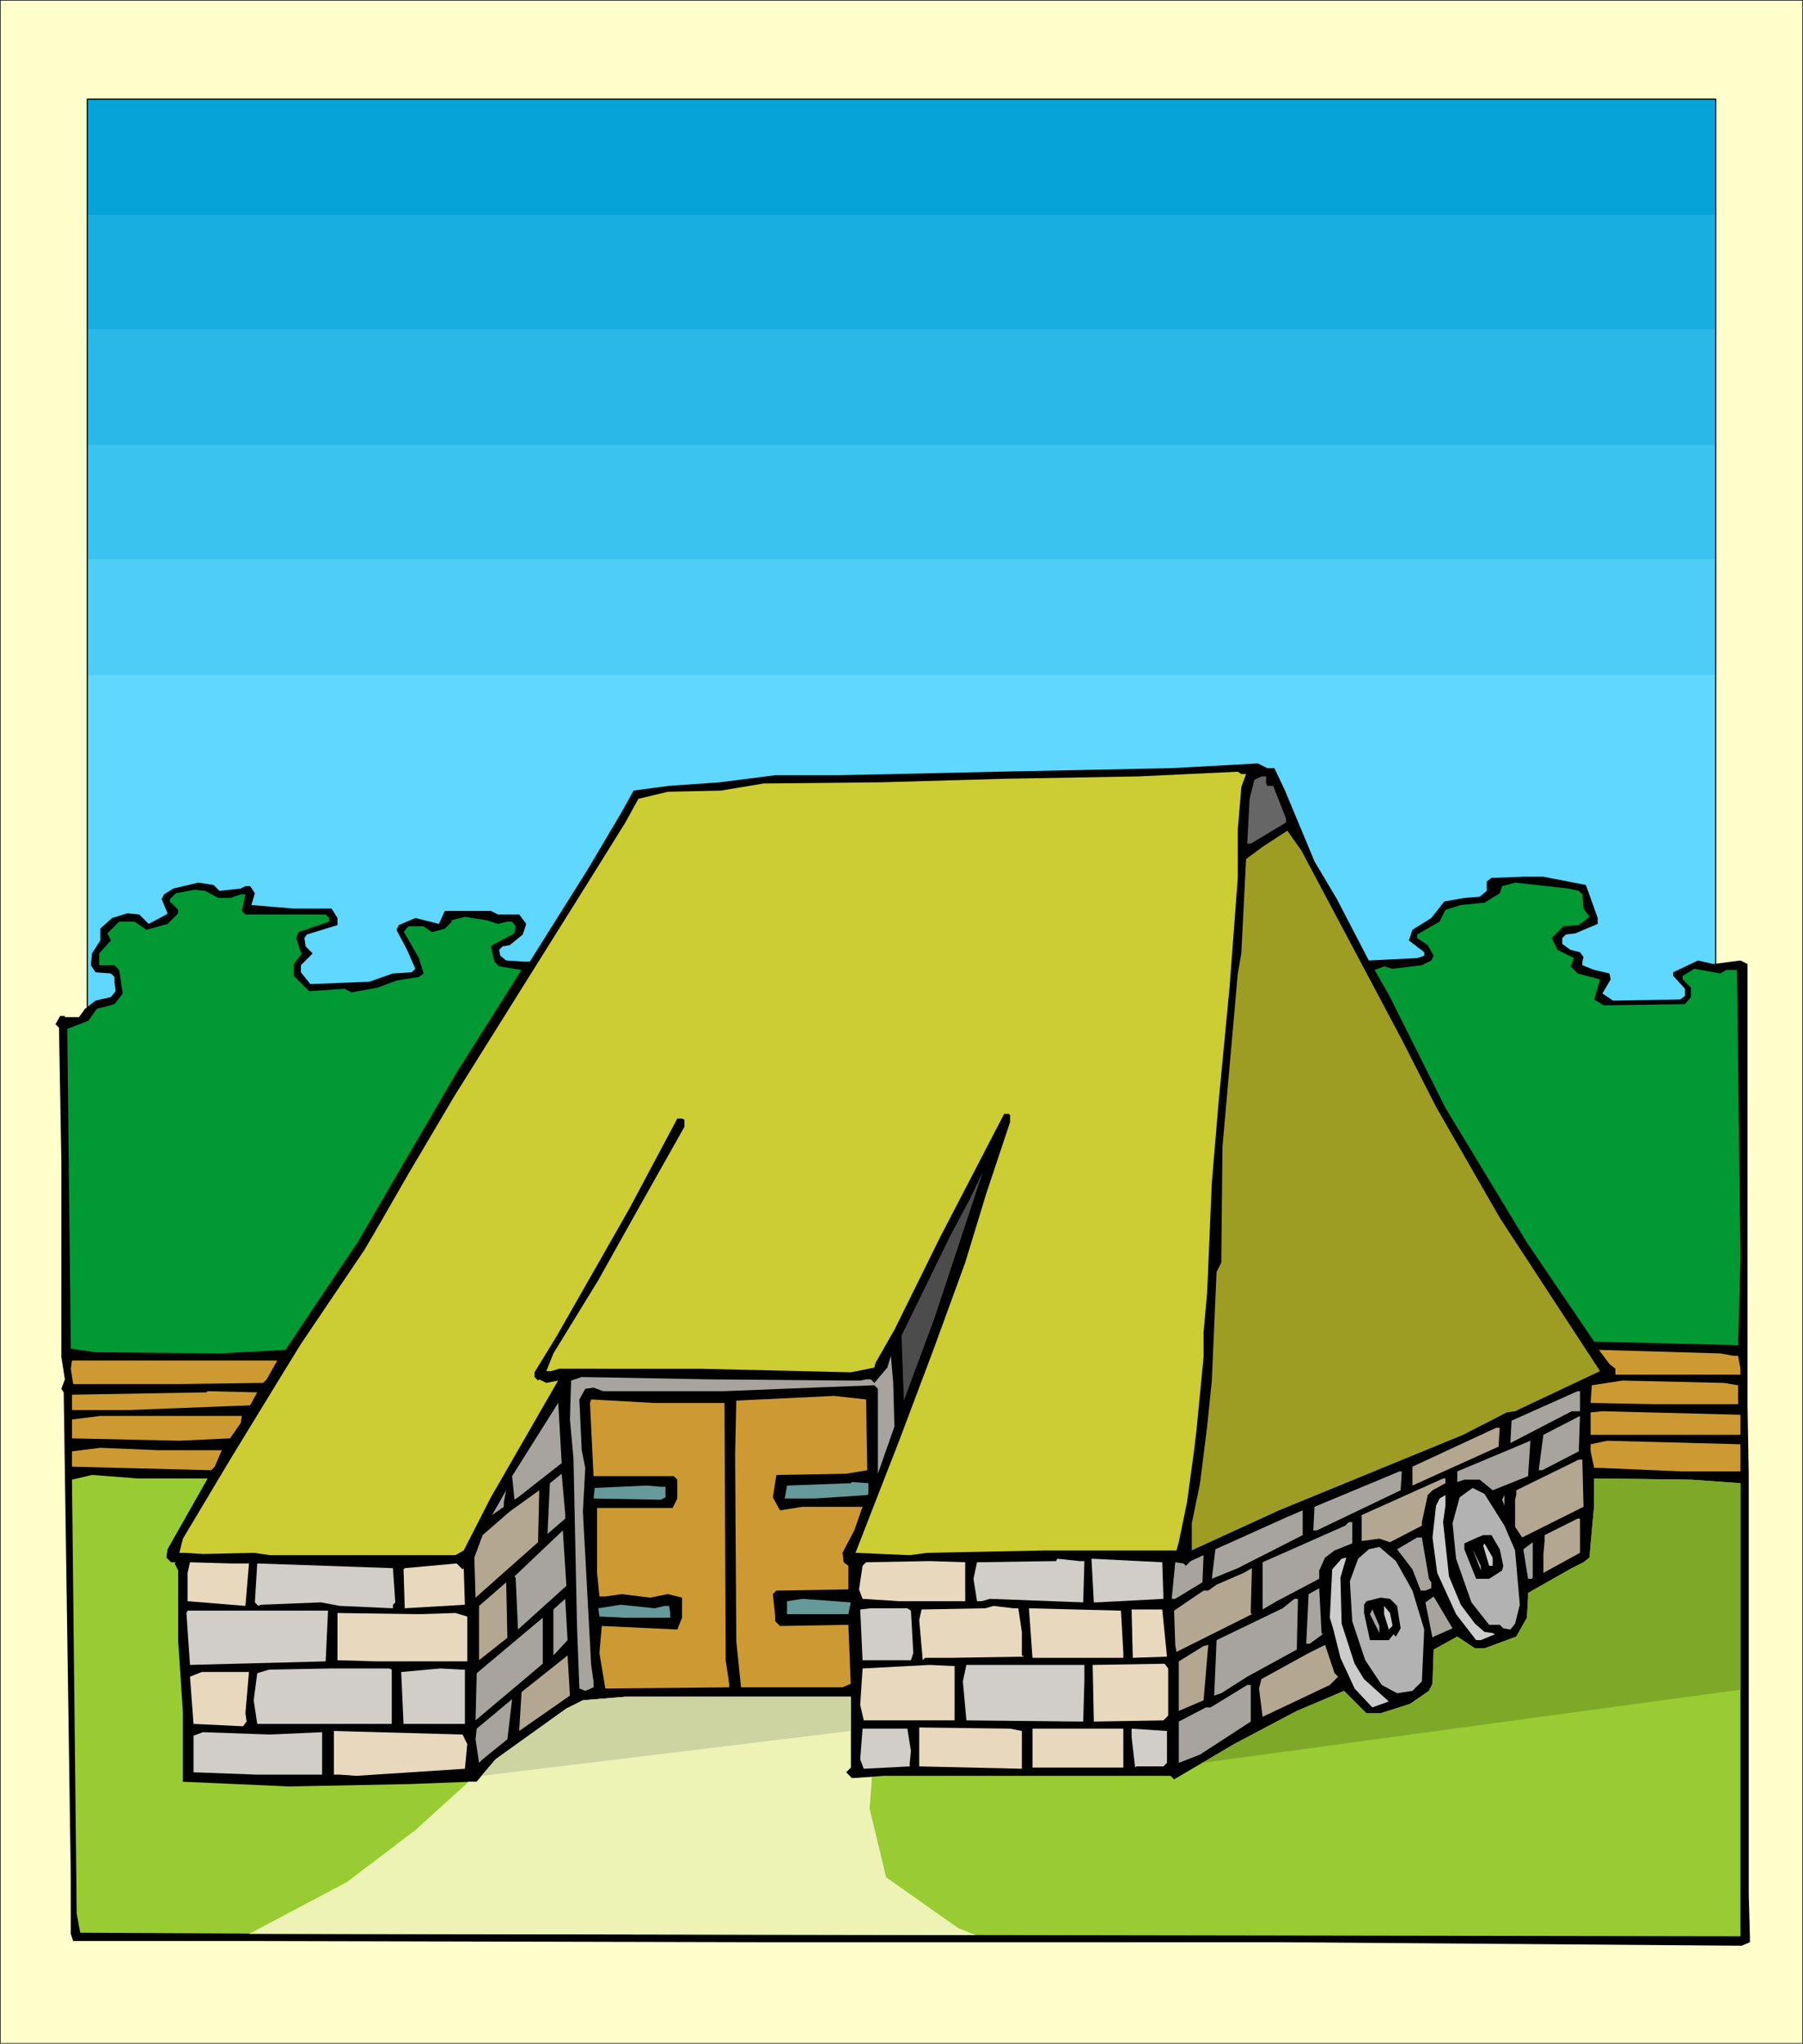
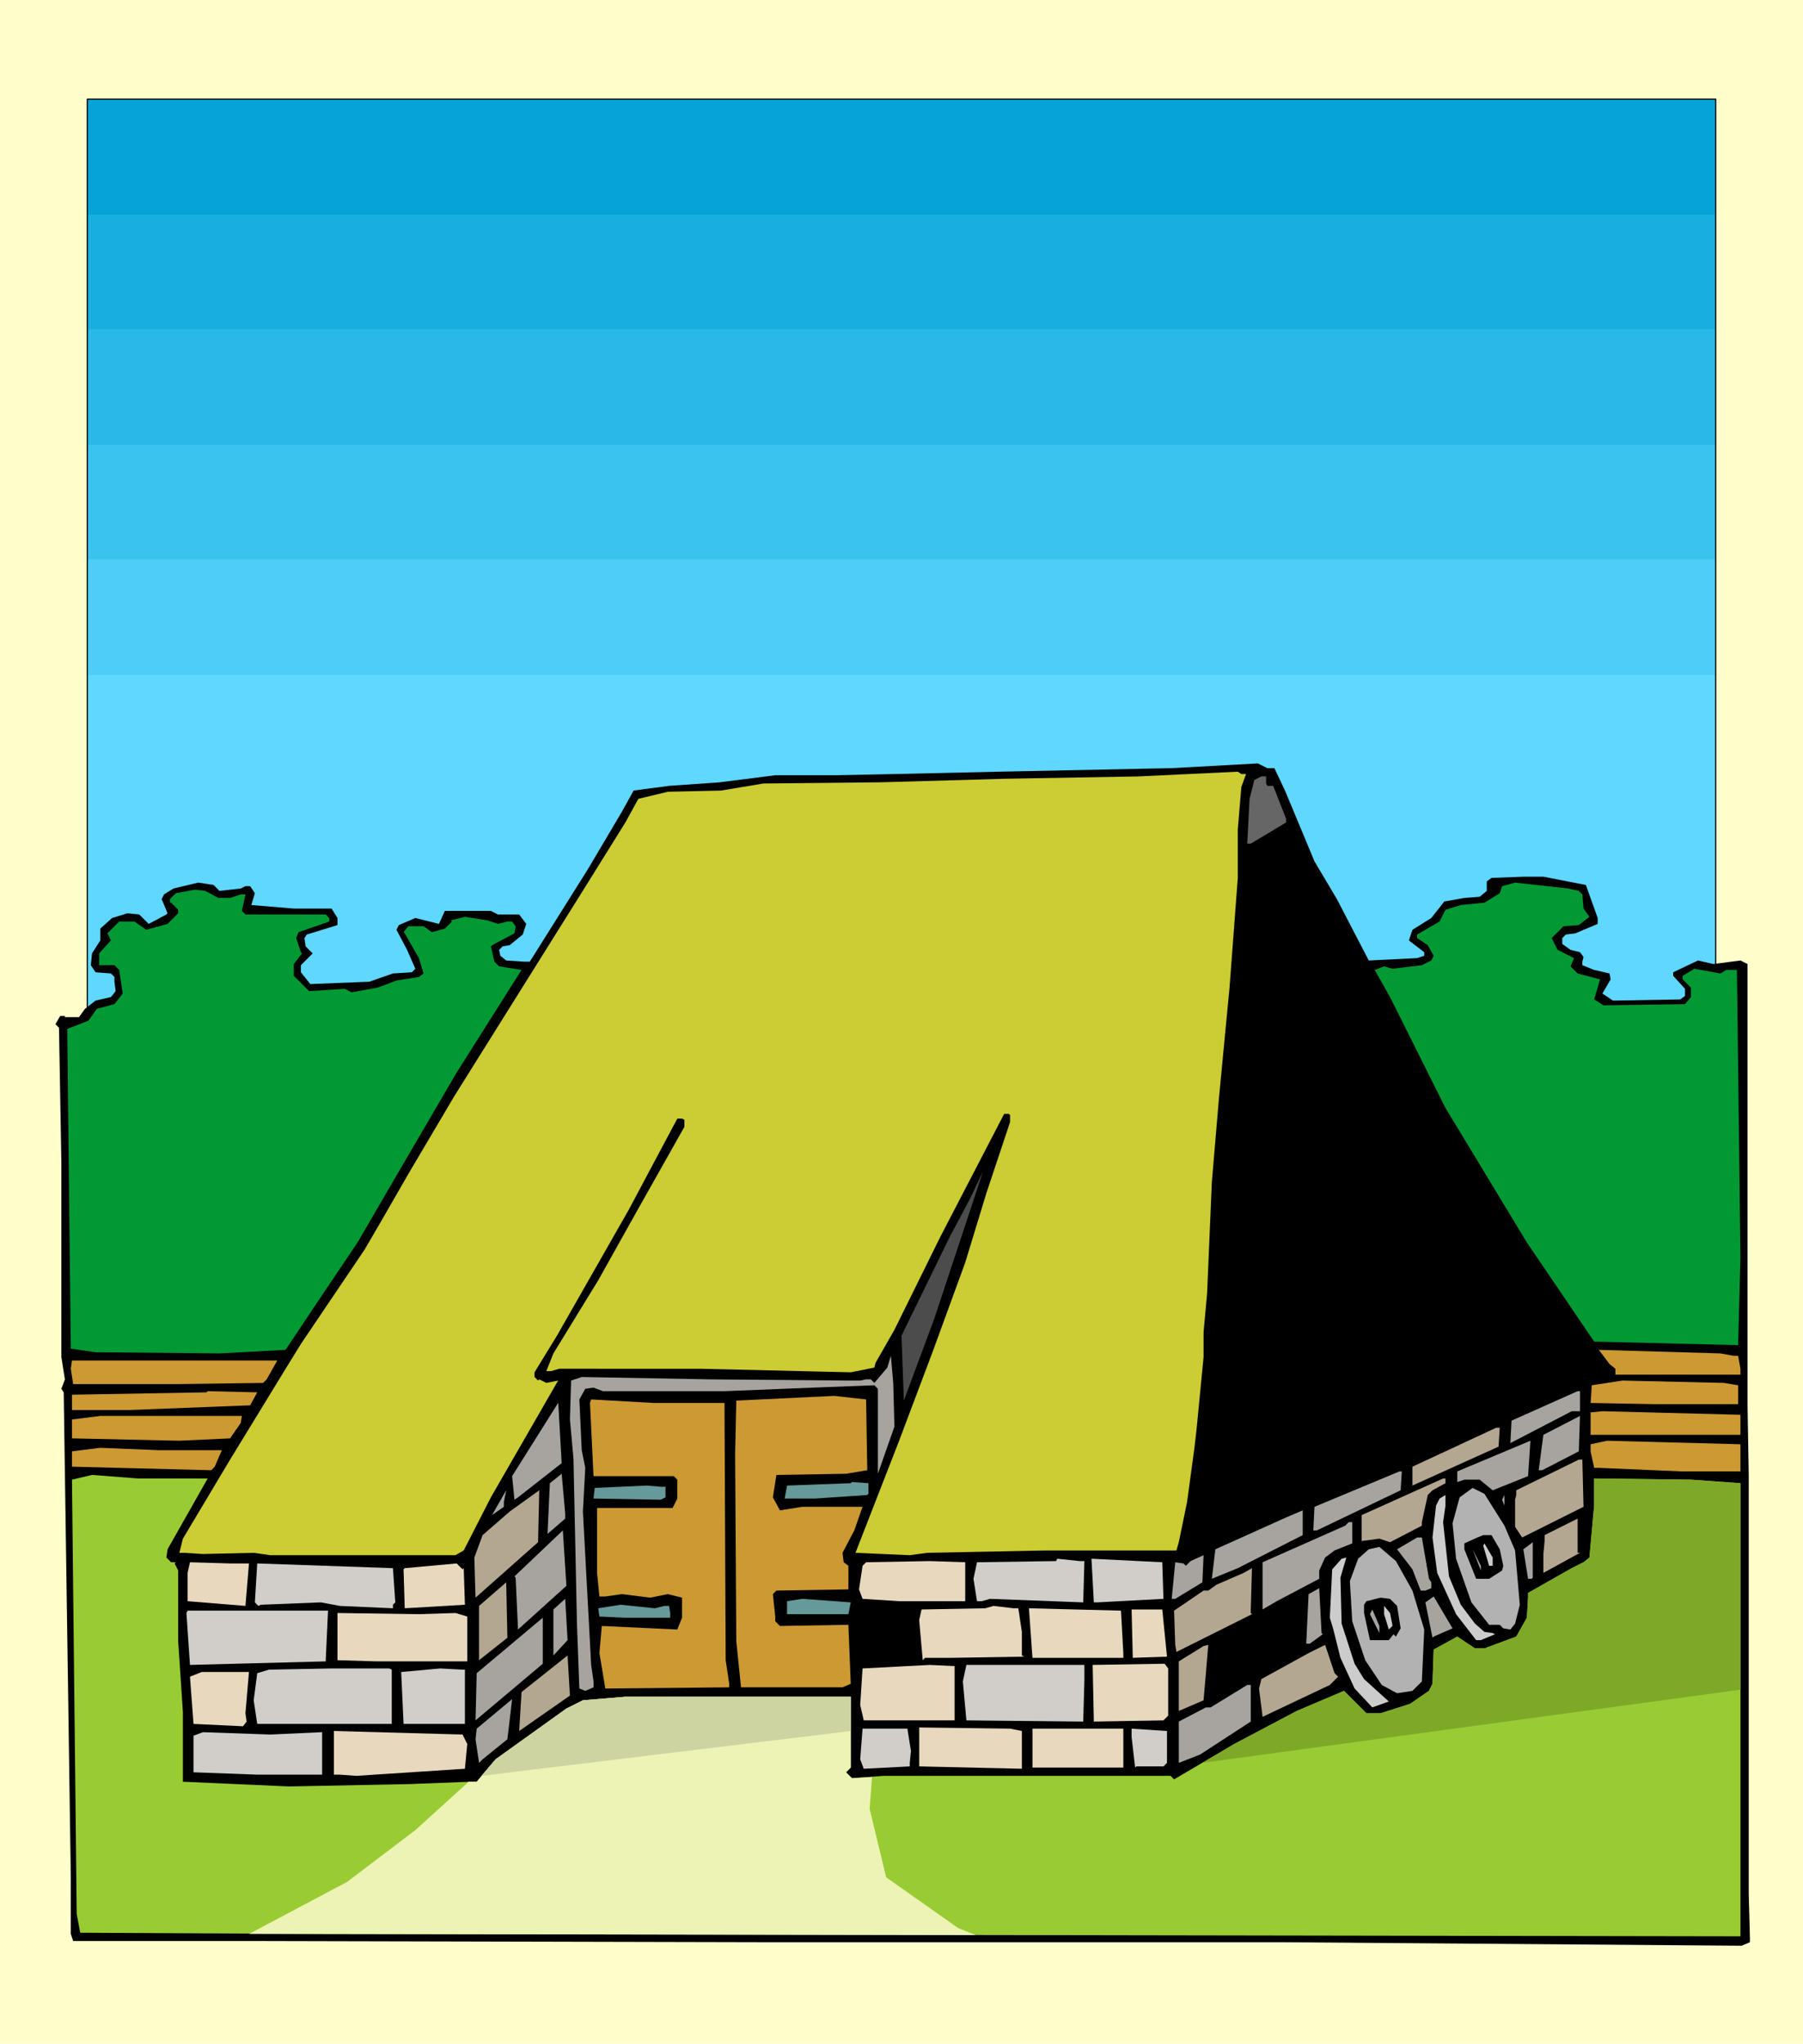
<svg xmlns="http://www.w3.org/2000/svg" fill-rule="evenodd" height="5.768in" preserveAspectRatio="none" stroke-linecap="round" viewBox="0 0 1528 1732" width="5.089in">
  <style>.pen0{stroke:#000;stroke-width:1;stroke-linejoin:round}.pen1{stroke:none}.brush8{fill:#000}.brush14{fill:#c93}.brush15{fill:#a7a4a0}.brush16{fill:#b4a791}.brush18{fill:#699}.brush19{fill:#b2b2b2}.brush20{fill:#ccc}.brush21{fill:#d1ceca}.brush22{fill:#e8d8bd}</style>
  <path class="pen1" style="fill:#ffc" d="M0 1732h1528V0H0v1732z" />
-   <path class="pen0" fill="none" d="M0 1732h1528V0H0v1732" />
  <path class="pen1" style="fill:#05a3d8" d="M74 1143h1380V84H74v1059z" />
  <path class="pen1" style="fill:#18aee0" d="M74 1143h1380V182H74v961z" />
  <path class="pen1" style="fill:#2ab8e8" d="M74 1143h1380V279H74v864z" />
  <path class="pen1" style="fill:#3bc3f0" d="M74 1143h1380V377H74v766z" />
  <path class="pen1" style="fill:#4ecdf8" d="M74 1143h1380V474H74v669z" />
  <path class="pen1" style="fill:#5fd7ff" d="M74 1143h1380V572H74v571z" />
  <path class="pen0" fill="none" d="M74 1143h1380V84H74v1059" />
  <path class="pen1 brush8" d="m1080 651 9 19 25 60 19 32 27 52 41-2 6-2v-3l-13-10 3-9 16-10 11-14 17-3 13-1 6-5v-8l4-3 27-1h17l36 7 10 28v5l-19 8-8 1-3 3v5l7 5 8 2 3 4-1 4v3l10 4 13 3 1 5-7 12 9 6 57-1 4-3v-6l-10-11v-3l21-10 13 3 23-3 6 3v374l1 59v355l1 37v4l-7 3-390-3H650l-425-1H62l-2-6v-48l-6-411-2-3 3-8-3-19V985l-2-114-3-3 4-7h4v1h12l5-7 9-7 13-3 4-5-1-8v-4l-3-3-13-1-4-6 1-10 7-11v-10l10-9 13-4 10 1 8 8 15-8 1-1-5-12 2-4 8-5 21-5 13 2 5 5 18-2 4-2h4l4 6-3 10 36 3h32l5 8v6l-26 8-2 3 1 7 6 6-10 10v6l8 10 50-2 20-7 16-1 3-3-7-16-9-17 2-4 14-6 20 5 5-11h39l6 3h18l6 8-3 9-11 9-6 1-3 3 1 5 5 4 15 1h5l49-78 29-49 10-18 30-4 43-3 47-6h53l48-1 88-2 147-3 73-4 8 4h6z" />
  <path class="pen1" style="fill:#cc3" d="m1056 656-4 11-3 36v41l-7 93-9 94-6 71-4 94-3 33v21l-6 62-2 17-6 44-7 34-2 7H886l-100 2-15 2-46-2 37-95 29-77 27-74 18-59 20-60v-6l-1-1h-4l-54 104-39 79-16 28-1 4-20 4-128-3H474l-7 2h-4l6-15 38-62 33-59 40-71v-6l-2-1h-4l-41 77-61 107-19 31v4l3 3 1-1 6 3 10-2-57 99-23 45-7 4H229l-14-2-43 1-16-1h-4l3-12 40-67 44-72 16-26 54-80 14-24 23-40 39-66 112-179 33-53 11-20 25-6 45-1 36-6 99-1 105-3 114-2 84-4 3 2h4z" />
  <path class="pen1" style="fill:#666" d="m1073 664 1 2h5l11 28v3l-30 18h-3l2-38 4-16 6-3h4v6z" />
-   <path class="pen1" style="fill:#9d9d24" d="m1188 881 29 57 54 94 68 104 17 26-72 34-7 1-37 19-156 64-72 33-2 1v-23l7-34 6-48 4-39 4-92 4-8 1-98 13-147 3-17 4-80 15-11 20-13 12 17 85 160z" />
  <path class="pen1" d="m1338 755 3 3 1 12 5 7-9 7-13 1-10 10 5 10 14 7-3 7 6 6 19 5-5 17 8 5 69-1 5-6v-8l-7-7v-3l10-6 22 4 5-3h9l3 244-2 74-122-3-57-84-69-114-47-94-13-23 8-3 7 2 25-3 8-4 2-4-5-9-9-6v-3l19-11 5-10 13-4 20-2 13-8 2-6 11-3 45 5 9 2zm-1153 6h10l9-3h4l-3 14 3 3h68l3 3v3l-26 9-2 5 4 12 1 1-7 9v10l13 13 30-2 6 3 22-4 16-6 19-3 4-3-4-13-12-21-1-1 4-5h13l7 5 11-3 6-6-1-1 12-3 19 3 9 3 8-2h4l3 4-1 6-17 9-3 2 3 13 4 4 19 3-55 87-52 89-32 55-35 52-26 39-56 3-105-1-21-3-3-271 18-7 7-10 15-4 7-9-3-20-4-4H84v-10l10-11-3-6 10-10h13l10 7 18-5 9-9v-3l-6-6h-1v-3l5-5 16-3 9 1 11 6z" style="fill:#093" />
  <path class="pen1" style="fill:#4c4c4c" d="m766 1187-2-55 41-84 17-32 11-23-41 124-26 70z" />
  <path class="pen1 brush14" d="M1469 1149h4l2 11v5h-106v-5l-5-4-9-12 103 3 11 2z" />
  <path class="pen1 brush15" d="m758 1209-14 40v-72l-3-3-52 2-75 3H511l-8-3-7 1-5 9 2 43 3 15-2 37 7 130 2 14v5l-7 3-5-2-2-53-3-142-3-33 1-33 9-3 109 2 115 1h12l5-1h4l3 3 11-13 3-10 2 23 1 37z" />
  <path class="pen1 brush14" d="m226 1169-3 3-74 1H62l-2-13 1-7h174l-9 16zm1247 5v16h-72l-53-1 1-15 26-4 86 2 12 2zm-1261 17-103 4H61v-13l114-2 1-1 42 1-6 11z" />
  <path class="pen1 brush15" d="M1339 1196h-7l-52 27 1-19 47-21 9-4h2v17z" />
  <path class="pen1 brush14" d="m735 1246-18 3-59 1-3 19 6 11 19-3h51l-7 20-10 19 1 8 4 3v20l-61 1-3 3 2 19v4l4 4 58-1 2 50-7 3h-86l-4-39-1-158 1-46 83-4 27 3 1 60zm-121-57 1 218 3 20v3l-105 1-5-30 2-23 64 3 4-10v-17l-12-3-15 3-24-3-14 2h-5l-2-20v-55h64l4-8v-16l-3-3h-68l-3-62 1-3 53 3h60z" />
  <path class="pen1 brush15" d="m439 1269-3 2-2-20 39-62v-2l3 53-37 29z" />
  <path class="pen1 brush14" d="M1475 1216h-127v-19l10-1 117 3v17zm-1271-10-9 13-43 2-91-2v-16l24-3h120l-1 6z" />
  <path class="pen1 brush15" d="M1307 1246h-3l4-30 31-16-1 30-31 16z" />
  <path class="pen1 brush16" d="m1270 1226-73 33v-16l71-33h3l-1 16z" />
  <path class="pen1 brush15" d="m1265 1263-11-9h-13l-6 2v-9l62-26-2 30-30 12z" />
  <path class="pen1 brush14" d="M1475 1247h-50l-70-3h-4l-3-14v-6l14-3 113 3v23zm-1287-18-6 14-3 3-118-3v-13l24-3 49 2h54z" />
  <path class="pen1 brush16" d="m1342 1277-52 26-6-9v-23l1-4v-4l53-26h3l1 40z" />
  <path class="pen1 brush15" d="m1187 1263-71 34h-3l1-20 72-30h2l-1 16zm-708 24-15 13 2-43 10-8 3 34v4z" />
  <path class="pen1" style="fill:#9c3" d="M166 1253h10l-34 60-1 7 4 4h4l-1 1 3 6v60l4 60v59l90 4 102-2 52-2h5l16-19 60-43 14-7 36-3h191v60l-4 4 5 5 27-2h243l3 3 51-30 53-28 40-17 19 19h12l25-8 16-11 3-6 1-29 20-11 15 10h8l27-10 9-16 1-17v-4l37-21 10-5 5-4 4-44v-23l82 1 42 3v384l-1207-2-200-1-3-16-4-368 17-4 39 3h49z" />
  <path class="pen1 brush16" d="m1225 1257-11 6-4 4-5 23v3l-27 14-9-3-15 2v-22l69-31h2v4z" />
  <path class="pen1 brush18" d="m736 1266-1 1-44 3h-26l2-11 54-2 1-1 14 1v9zm-172-6v9l-4 2-57-1 1-9 44-2 12 1h4z" />
  <path class="pen1 brush19" d="m1275 1293 9 21 4 46-4 16-4 5-6-1-3-3h-9l-15-19-13-37-3-30 6-22 11-8 10 5 17 27z" />
  <path class="pen1 brush15" d="m427 1277-10 7 12-21-2 10v4z" />
  <path class="pen1 brush16" d="m403 1354-1-34 7-19 23-20 25-18-1 44-53 47z" />
  <path class="pen1 brush20" d="m1223 1290 5 46 10 24 12 16 8 7 7 1 2 1-12 5h-4l-17-22-16-35-4-30 3-27 3-6 5-3v9l-2 14z" />
  <path class="pen1 brush15" d="m1273 1271 2-4v9l-2-5zm-224 58-22 9 3-25 60-27 14-6v21l-55 28z" />
-   <path class="pen1 brush16" d="m1339 1316-31 17v-16l1-11v-5l28-14h2v29z" />
+   <path class="pen1 brush16" d="m1339 1316-31 17v-16l1-11v-5l28-14v29z" />
  <path class="pen1 brush15" d="m1146 1308-15 6-8 6-5 11v7l-36 19-12 7v-40l70-31 3-3h3v18zm-707 73-2-44-1-1 41-39 3 47-41 37z" />
  <path class="pen1 brush8" d="m1271 1313 3 14-1 4-11 7h-11l-10-25v-5l11-5 5-2h7l7 12z" />
  <path class="pen1 brush15" d="m1211 1338 2 3v5l-5 2h-4l-7-18-13-17 17-10h4l6 35zm87 0h-3l-4-25 8-6v30l-1 1z" />
  <path class="pen1 brush20" d="M1265 1327h-3l-5-17 1-2 7 12v7z" />
  <path class="pen1 brush19" d="m1197 1348 10 33-2 44-8 8-13 2-13-7-14-21-11-33-2-34 7-19 9-8 9-2 14 12 14 25z" />
  <path class="pen1 brush15" d="m1255 1331-7-18 7 14v4zm-259 24h-3l3-31 7 1 2 2 4-4 11-5-1 23-23 14z" />
  <path class="pen1 brush20" d="m1137 1376 11 34 8 13 21 19-14 5-15-16-12-26-6-24-3-10 2-41 8-9 4-1-5 17 1 39z" />
  <path class="pen1 brush21" d="m919 1323-1 35-79-3-7 2h-4l-3-19 3-14 67-1 1-2 19 2h4zm67 32-56 3h-3l-2-37 60 3 1 31z" />
  <path class="pen1 brush22" d="M818 1357h-56l-31-2-3-8 3-20 3-3 54-1 30 1v33zm-607-32-3 36-49-4v-24l2-9 34 1h16z" />
  <path class="pen1 brush21" d="m335 1358-2 2v3l-45-2-16-3-51 2-2 1-3-3 2-33 115 4 2 29z" />
  <path class="pen1 brush22" d="m393 1329 1 31-51 3-1-33 1-1 44-4 5 5 1-1z" />
  <path class="pen1 brush16" d="m1060 1367 1 1-64 32-1-6-1-29 25-17h4l7-5 23-10 7-4-1 35v3zm-654 40v-46l23-20 1 47-24 19z" />
  <path class="pen1 brush15" d="m1121 1385-11 8h-3l2-42 9-5 2 38 1 1zm94 2-1 1-6-30 7-5 16 27-16 7z" />
  <path class="pen1 brush8" d="m1184 1361 3 19-4 7-2-2-4 5h-16l-5-23v-7l2-3 12-3 8 1 6 6z" />
  <path class="pen1 brush15" d="M469 1403v-39l10-9 2 35-12 13z" />
  <path class="pen1 brush18" d="M719 1368h-52v-11l13-2 41 3-2 10z" />
-   <path class="pen1 brush15" d="m1099 1398-42 23-22 14-6 2 2-47 56-27 10-8h3l-1 43z" />
  <path class="pen1 brush18" d="M563 1361h4l1 6v4h-38l-22-1-1-7 19-3 29 3 8-2z" />
  <path class="pen1 brush22" d="m863 1363 3 20v20l2 1-62 1h-22l-2 2-3-34 2-9 54-1 7-2 17 2h4z" />
  <path class="pen1 brush20" d="M1180 1377v1l-3 3-4-13v-7l5 6 2 10z" />
-   <path class="pen1 brush21" d="m772 1365 2 36-2 6h-41l-2-43 9-1h31l3 2z" />
  <path class="pen1 brush22" d="M952 1401v4h-77l-3-42 78 2 2 36zm37 3-29 1-1-41h26l4 40z" />
  <path class="pen1 brush15" d="m1169 1384-8-16 2-4 6 14v6z" />
  <path class="pen1 brush21" d="m276 1408-115 3-3-44 1-2h119l-2 43z" />
  <path class="pen1 brush22" d="m386 1367 10 3v38h-77l-33-1v-40l69 1 31-1z" />
  <path class="pen1 brush15" d="m403 1458 1-40 56-47v39l-57 48z" />
  <path class="pen1 brush16" d="M999 1450v-42l21-13 4-1-4 47-21 9zm135-29-7 7-57 27-3-24 2-8 40-22 14-7 8 24 3 3zm-694 46 2-33 39-31 2 34-43 30z" />
  <path class="pen1 brush22" d="m990 1454-4 4-59 1-1-48 61-1 3 4v40zm-181 4h-77l-3-13 2-31 57-3 21 1v46z" />
  <path class="pen1 brush21" d="m919 1424-1 35-99-1-3-33 3-14h100v13zm-587-9v46H218l-3-20 3-23 10-3 53-1h49l2 1zm62 0v46h-52l-2-44 33-3 19 1h2z" />
  <path class="pen1 brush22" d="m208 1452 1 7-3 4-42-2-3-40 10-4h40l-3 35z" />
  <path class="pen1 brush15" d="m1060 1459-43 28-18 7v-35l23-12h4l31-19h3v31zm-651 32-3 3-3-20 1-9 30-25-4 34-21 17z" />
  <path class="pen1 brush22" d="M866 1467v32l-87-2v-33l77 1 10 2z" />
  <path class="pen1 brush21" d="m772 1484-1 10v3l-39 2-3-8 2-26h38l3 19z" />
  <path class="pen1 brush22" d="M952 1498h-77v-33h77v33z" />
  <path class="pen1 brush21" d="m989 1494-3 3h-23l-1 1-3-26v-7l30 2v27z" />
  <path class="pen1 brush22" d="m396 1478-2 21-92 6-14-1h-5v-37l109 3 4 8z" />
  <path class="pen1 brush21" d="M273 1468v36h-55l-54-2v-31l8-3 57 2 44-2z" />
  <path class="pen1" style="fill:#ecf3b4" d="m397 1510-2 2-43 39-58 44-83 44h57l559 1-15-6-61-43-14-58 2-27-17 1-5-5 4-4v-60H530l-36 3-14 7-60 43-16 19h-7z" />
  <path class="pen1" style="fill:#cdd3a1" d="m408 1505 313-38v-29H530l-36 3-14 7-60 43-12 14z" />
  <path class="pen1" style="fill:#7ea928" d="m1019 1494 456-62v-175l-42-3-82-1v23l-4 44-5 4-10 5-37 21v4l-1 17-9 16-27 10h-8l-15-10-20 11-1 29-3 6-16 11-25 8h-12l-19-19-40 17-53 28-27 16z" />
</svg>